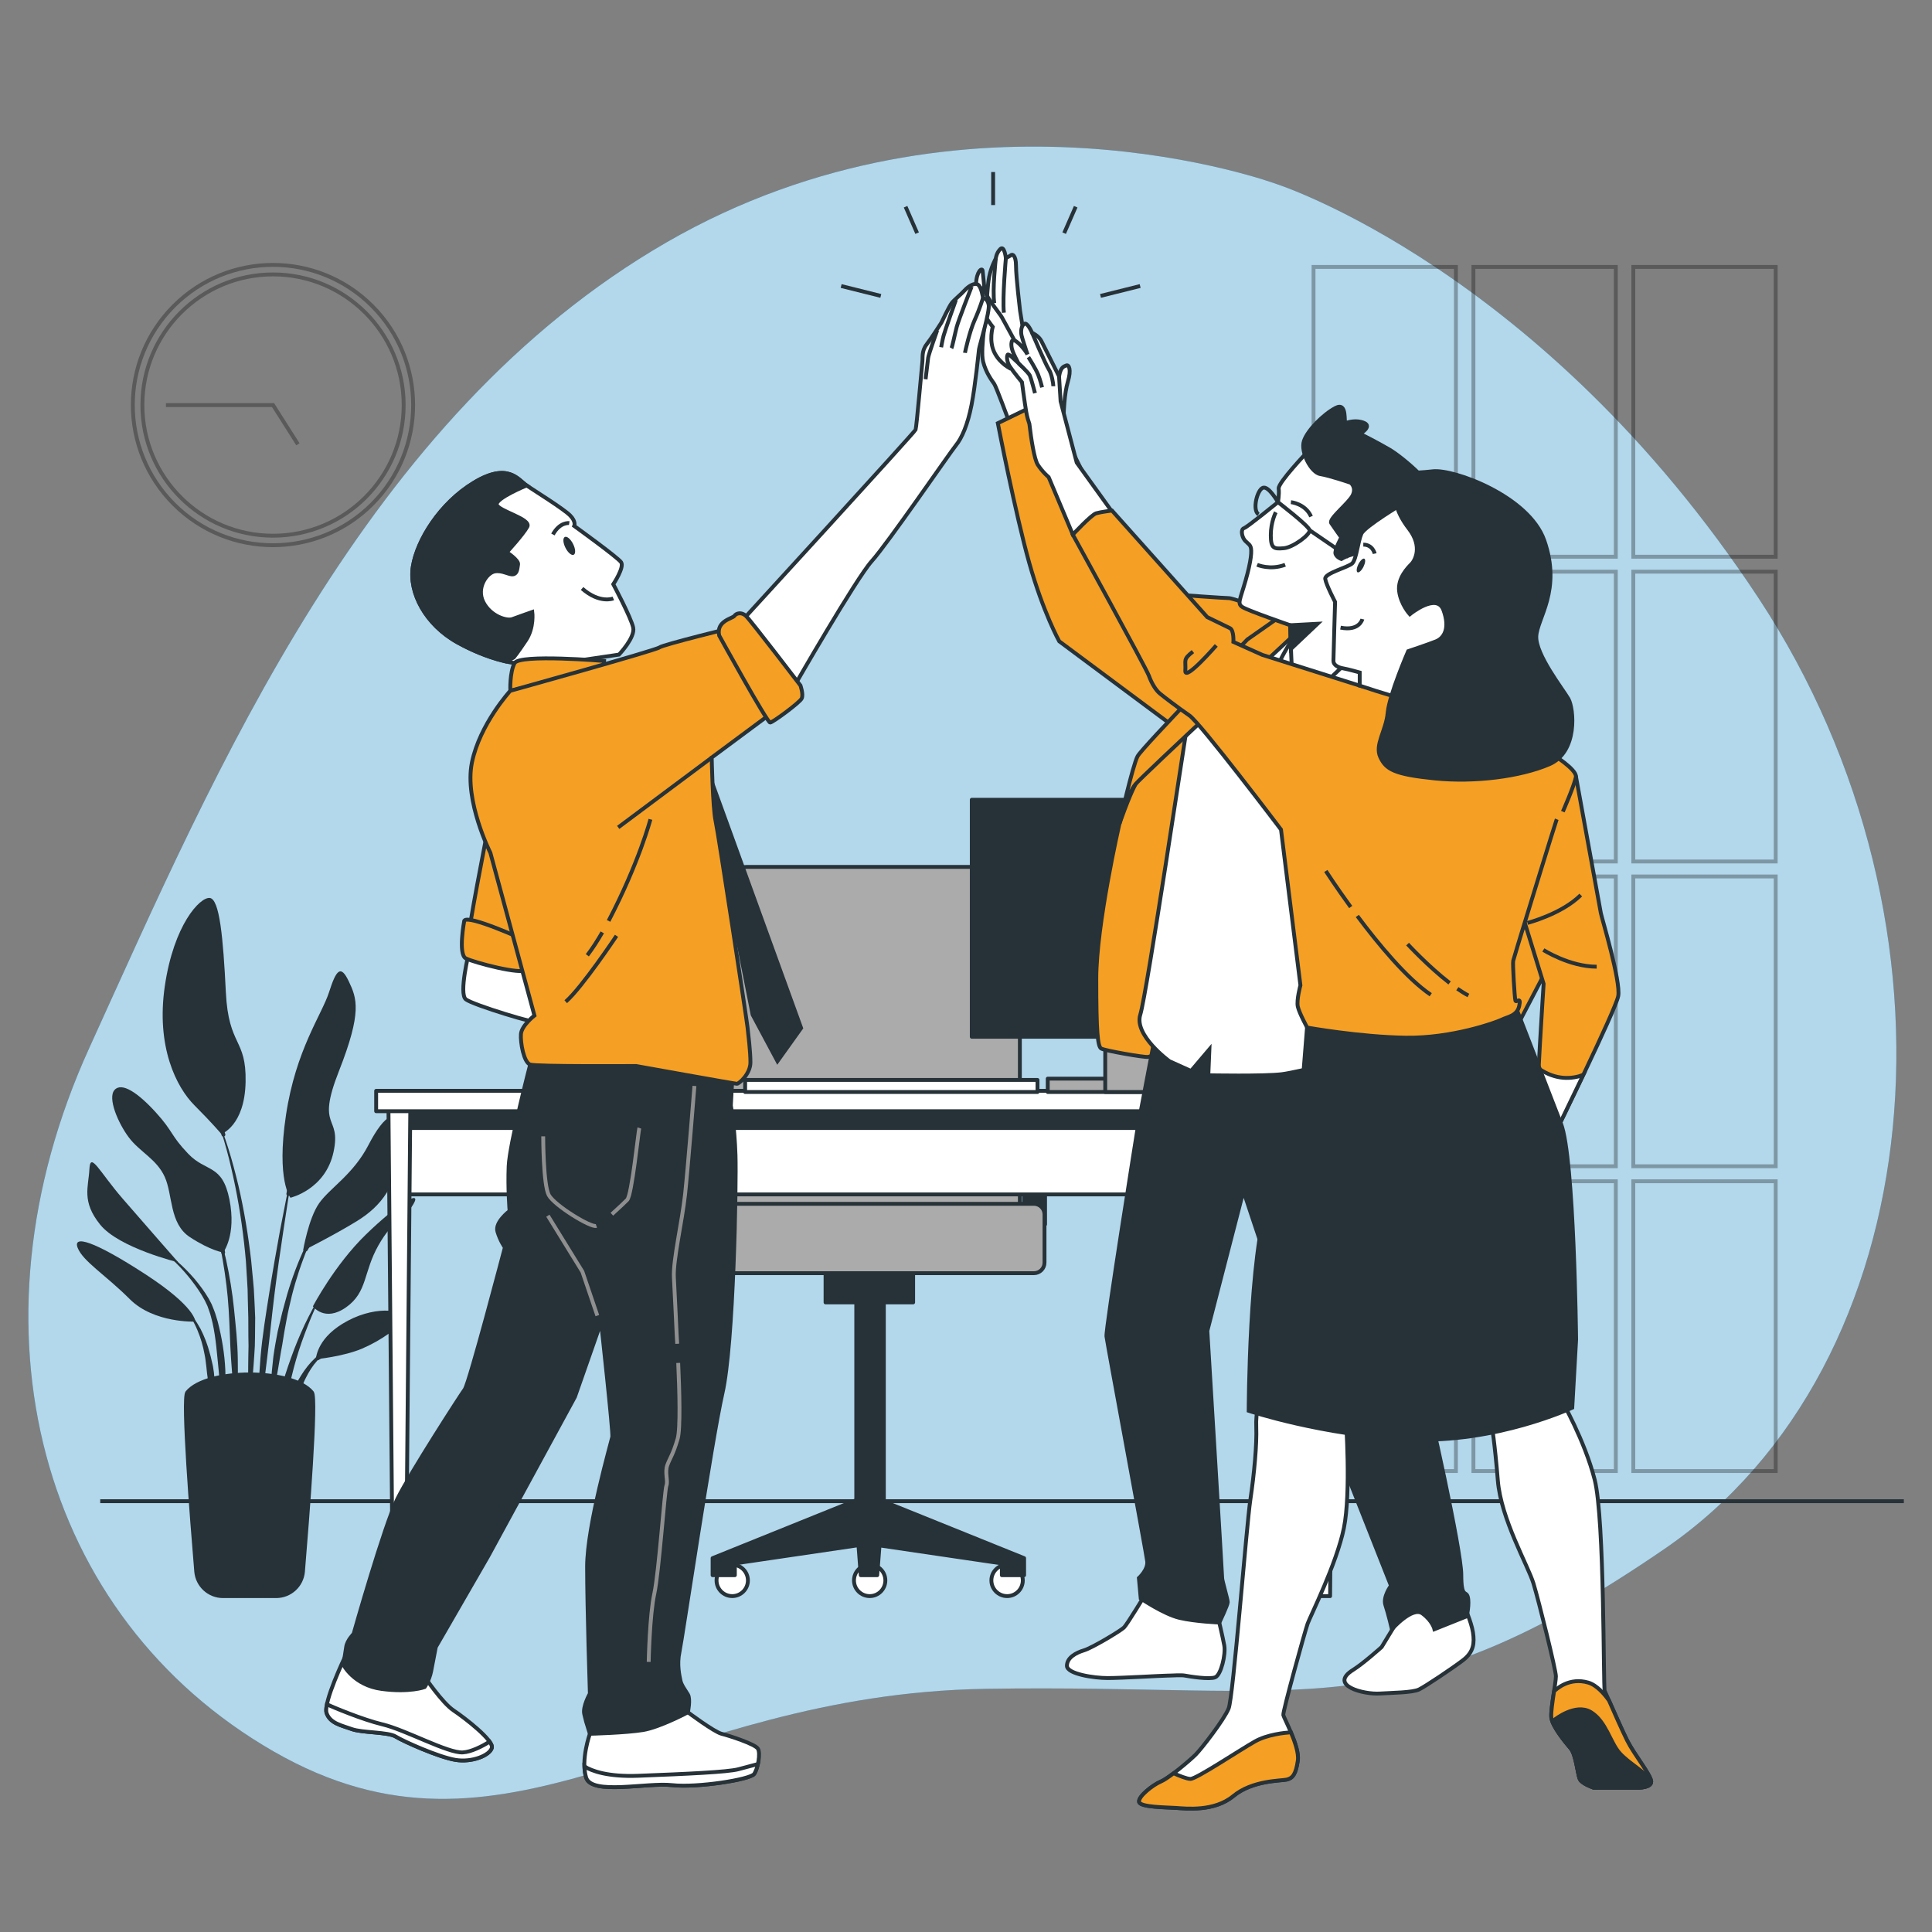
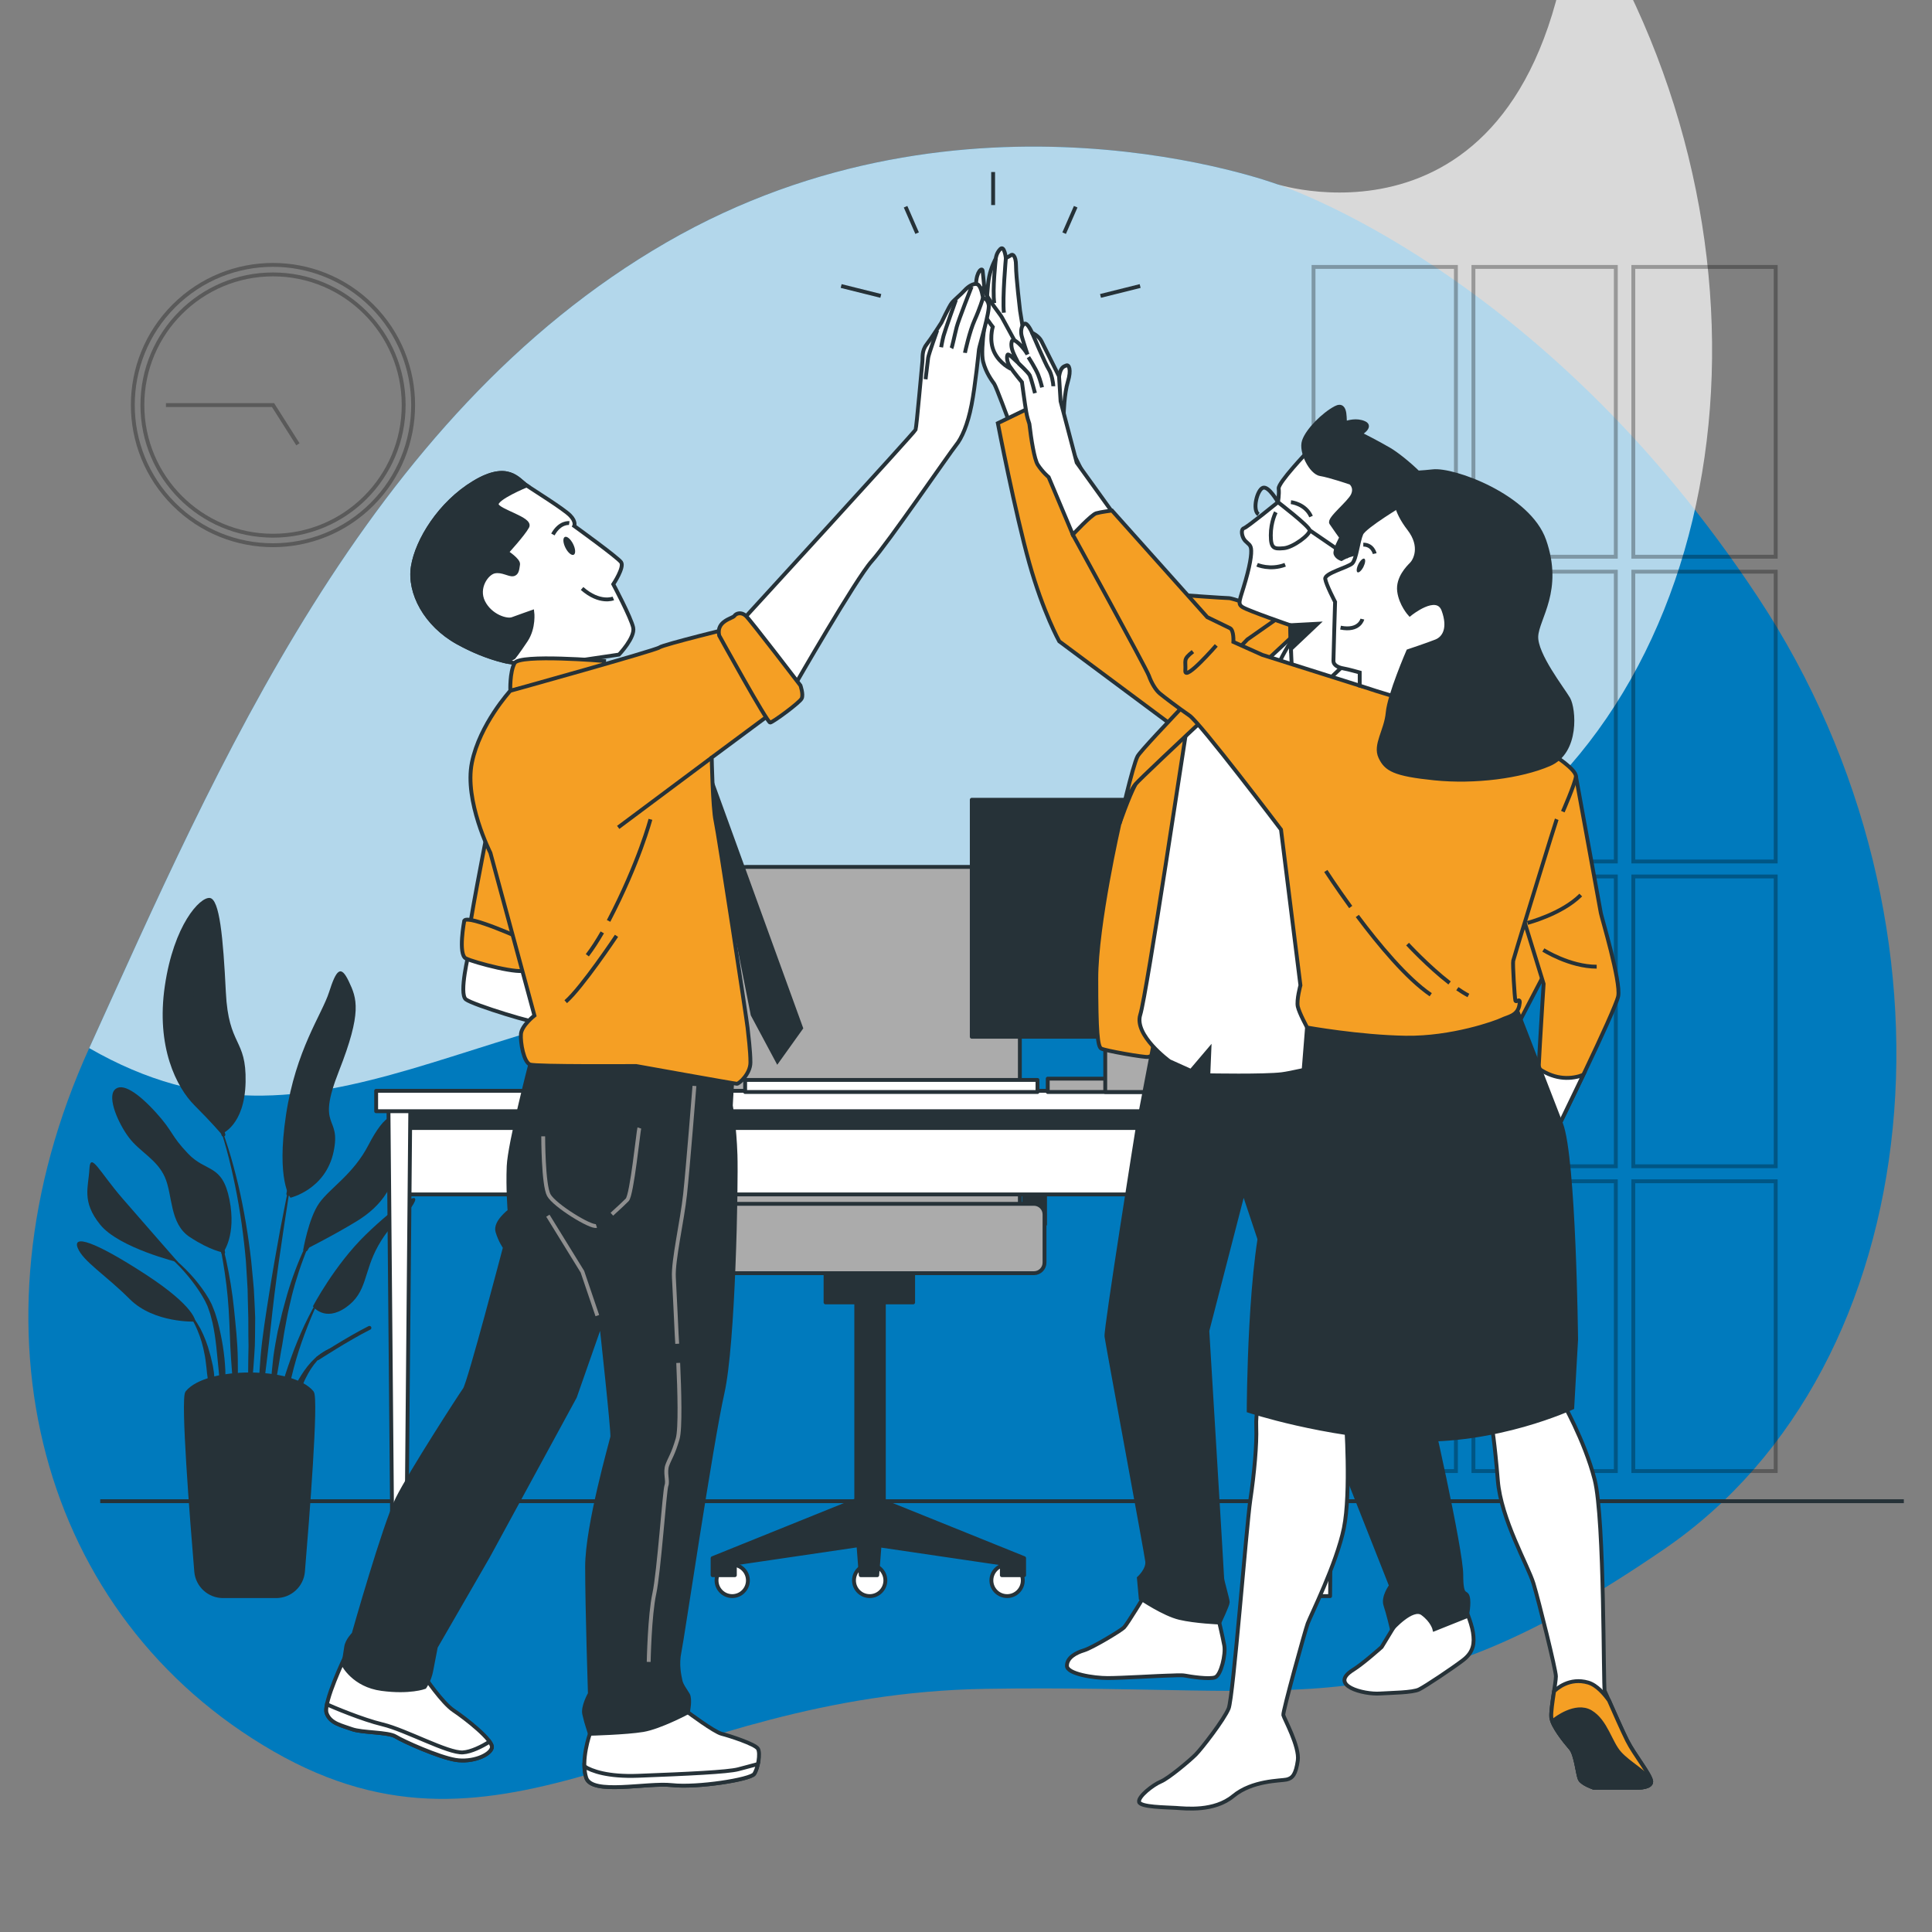
<svg xmlns="http://www.w3.org/2000/svg" x="0px" y="0px" viewBox="0 0 500 500" style="enable-background:new 0 0 500 500;" xml:space="preserve">
  <rect x="0" y="0" width="500" height="500" fill="#808080" stroke="none" />
  <style type="text/css">	.st0{fill:#007ABD;}	.st1{opacity:0.7;fill:#FFFFFF;}	.st2{opacity:0.3;}	.st3{fill:none;stroke:#000000;stroke-miterlimit:10;}	.st4{fill:none;stroke:#263238;stroke-miterlimit:10;}	.st5{fill:#263238;}	.st6{fill:none;stroke:#263238;stroke-linecap:round;stroke-linejoin:round;stroke-miterlimit:10;}	.st7{fill:#263238;stroke:#263238;stroke-linecap:round;stroke-linejoin:round;stroke-miterlimit:10;}	.st8{fill:#ABABAB;stroke:#263238;stroke-linecap:round;stroke-linejoin:round;stroke-miterlimit:10;}	.st9{fill:#FFFFFF;stroke:#263238;stroke-linecap:round;stroke-linejoin:round;stroke-miterlimit:10;}	.st10{fill:#FFFFFF;stroke:#263238;stroke-miterlimit:10;}	.st11{fill:#F59F24;stroke:#263238;stroke-miterlimit:10;}	.st12{fill:#263238;stroke:#263238;stroke-miterlimit:10;}	.st13{fill:none;stroke:#8F8F8F;stroke-miterlimit:10;}</style>
  <g id="Background_Simple">
    <g>
      <path class="st0" d="M330.49,47.67c0,0-80.24-29.89-158.07,15.1c-77.84,45-116.26,135.78-149.33,208.48    c-33.07,72.7-12.59,147.32,47.69,182c60.27,34.67,100.35-14.81,184.29-16.18c83.94-1.37,106.67,11.12,175.74-36.24    c69.08-47.36,80.26-161.12,24.25-246.11C399.04,69.73,330.49,47.67,330.49,47.67z" />
-       <path class="st1" d="M330.49,47.67c0,0-80.24-29.89-158.07,15.1c-77.84,45-116.26,135.78-149.33,208.48    c-33.07,72.7-12.59,147.32,47.69,182c60.27,34.67,100.35-14.81,184.29-16.18c83.94-1.37,106.67,11.12,175.74-36.24    c69.08-47.36,80.26-161.12,24.25-246.11C399.04,69.73,330.49,47.67,330.49,47.67z" />
+       <path class="st1" d="M330.49,47.67c0,0-80.24-29.89-158.07,15.1c-77.84,45-116.26,135.78-149.33,208.48    c60.27,34.67,100.35-14.81,184.29-16.18c83.94-1.37,106.67,11.12,175.74-36.24    c69.08-47.36,80.26-161.12,24.25-246.11C399.04,69.73,330.49,47.67,330.49,47.67z" />
    </g>
  </g>
  <g id="Clock">
    <g class="st2">
      <ellipse transform="matrix(0.707 -0.707 0.707 0.707 -53.426 80.669)" class="st3" cx="70.66" cy="104.83" rx="36.28" ry="36.28" />
      <circle class="st3" cx="70.66" cy="104.83" r="33.81" />
      <polyline class="st3" points="77.1,114.98 70.66,104.83 42.95,104.83   " />
    </g>
  </g>
  <g id="Window">
    <g class="st2">
      <rect x="339.94" y="69.08" class="st3" width="36.85" height="75" />
      <rect x="381.32" y="69.08" class="st3" width="36.85" height="75" />
      <rect x="422.7" y="69.08" class="st3" width="36.85" height="75" />
      <rect x="339.94" y="147.95" class="st3" width="36.85" height="75" />
      <rect x="381.32" y="147.95" class="st3" width="36.85" height="75" />
      <rect x="422.7" y="147.95" class="st3" width="36.85" height="75" />
      <rect x="339.94" y="226.83" class="st3" width="36.85" height="75" />
      <rect x="381.32" y="226.83" class="st3" width="36.85" height="75" />
      <rect x="422.7" y="226.83" class="st3" width="36.85" height="75" />
      <rect x="339.94" y="305.71" class="st3" width="36.85" height="75" />
      <rect x="381.32" y="305.71" class="st3" width="36.85" height="75" />
      <rect x="422.7" y="305.71" class="st3" width="36.85" height="75" />
    </g>
  </g>
  <g id="Floor">
    <line class="st4" x1="25.94" y1="388.51" x2="492.71" y2="388.51" />
  </g>
  <g id="Plant">
    <g>
      <g>
        <path class="st5" d="M55.58,288.17L55.58,288.17c-0.02-0.05,0-0.1,0.04-0.12c0.04-0.02,0.09,0,0.11,0.04     c2.61,6.02,4.44,12.34,5.97,18.72c1.48,6.39,2.55,12.88,3.3,19.41l0.47,4.91c0.07,0.82,0.16,1.64,0.22,2.46l0.13,2.46     c0.07,1.64,0.17,3.28,0.22,4.93L66,345.91l-0.05,2.46c-0.04,0.82-0.1,1.64-0.15,2.46c-0.12,1.64-0.22,3.28-0.37,4.91     c-0.31,3.27-0.81,6.52-1.31,9.76c-0.01,0.04-0.04,0.07-0.09,0.07c-0.05,0-0.09-0.04-0.09-0.09v0c0.01-1.64,0.08-3.28,0.11-4.91     c0.05-1.63,0.19-3.26,0.17-4.89c-0.01-1.63,0.04-3.26,0.05-4.89l0.05-2.44l-0.04-2.44l-0.02-4.88l-0.13-4.88l-0.05-2.44     c-0.03-0.81-0.09-1.63-0.14-2.44l-0.3-4.88c-0.57-6.49-1.46-12.96-2.76-19.36C59.57,300.62,57.97,294.25,55.58,288.17z" />
        <path class="st5" d="M54.88,313.71c-0.01-0.04,0.01-0.09,0.05-0.11c0.05-0.02,0.09,0.01,0.11,0.05     c1.41,4.06,2.53,8.21,3.48,12.41c0.91,4.2,1.62,8.46,2.05,12.75c0.43,4.27,0.91,8.55,0.97,12.85c0.07,4.3,0,8.6-0.46,12.89     c0,0.04-0.04,0.07-0.08,0.08c-0.05,0.01-0.09-0.03-0.1-0.08c-0.5-4.28-0.8-8.55-1.1-12.82c-0.3-4.27-0.34-8.54-0.62-12.81     c-0.26-4.25-0.79-8.49-1.52-12.7C56.96,322.02,56.06,317.83,54.88,313.71z" />
        <path class="st5" d="M40.72,322.7c0.03-0.04,0.08-0.05,0.12-0.03c3.54,2.24,6.71,5.07,9.47,8.26c1.36,1.62,2.62,3.31,3.7,5.15     l0.76,1.44l0.6,1.49c0.21,0.49,0.36,1,0.52,1.51c0.15,0.51,0.32,1.02,0.46,1.53c1.06,4.1,1.77,8.29,1.96,12.49     c0.17,4.2,0.09,8.41-0.47,12.58c-0.01,0.04-0.04,0.07-0.08,0.07c-0.05,0-0.09-0.03-0.09-0.08l-1.08-12.45     c-0.43-4.12-0.69-8.26-1.58-12.28c-0.11-0.5-0.26-0.99-0.38-1.49c-0.13-0.5-0.25-0.99-0.44-1.47l-0.51-1.44l-0.65-1.36     c-0.96-1.8-2.13-3.52-3.39-5.15c-2.53-3.26-5.5-6.24-8.89-8.65l0,0C40.71,322.79,40.7,322.74,40.72,322.7z" />
        <path class="st5" d="M47.57,338.7c1.93,1.25,3.22,3.21,4.31,5.18c1.03,2.02,1.85,4.15,2.41,6.34c0.17,0.54,0.3,1.09,0.42,1.64     l0.39,1.66c0.2,1.11,0.35,2.24,0.42,3.36c0.01,1.13,0.05,2.26-0.03,3.38c-0.09,1.13-0.22,2.25-0.44,3.36     c-0.01,0.03-0.03,0.06-0.07,0.07c-0.05,0.01-0.09-0.02-0.1-0.07c-0.27-1.11-0.45-2.21-0.6-3.31c-0.17-1.1-0.35-2.19-0.48-3.28     c-0.16-1.09-0.3-2.17-0.39-3.26c-0.15-1.08-0.23-2.18-0.47-3.25c-0.38-2.16-1-4.27-1.85-6.28c-0.84-2-1.93-3.99-3.62-5.4     l-0.01-0.01c-0.03-0.03-0.04-0.08-0.02-0.11C47.48,338.69,47.53,338.68,47.57,338.7z" />
        <path class="st5" d="M67.43,351.18c0.47-5.53,1.38-11,2.24-16.47c0.86-5.47,1.82-10.93,2.82-16.37     c1.04-5.44,2.12-10.87,3.29-16.28c0.01-0.04,0.05-0.07,0.1-0.07c0.05,0.01,0.08,0.05,0.07,0.1c-0.95,5.45-1.8,10.92-2.61,16.39     c-0.83,5.47-1.61,10.94-2.3,16.42c-0.68,5.49-1.2,10.98-1.89,16.46l-2.02,16.46c0,0.04-0.04,0.07-0.08,0.08     c-0.05,0-0.09-0.03-0.09-0.08c-0.06-1.39-0.06-2.77-0.1-4.16c-0.01-1.39,0.06-2.77,0.08-4.16     C66.99,356.71,67.23,353.94,67.43,351.18z" />
        <path class="st5" d="M70.75,351.1c0.3-2.19,0.7-4.37,1.12-6.54l0.78-3.23c0.25-1.08,0.5-2.15,0.81-3.22     c1.1-4.28,2.51-8.49,4.23-12.57l0.66-1.52l0.74-1.49c0.47-1,1.04-1.96,1.57-2.92c1.16-1.88,2.36-3.76,3.99-5.29     c0.03-0.03,0.09-0.03,0.12,0c0.03,0.03,0.04,0.09,0,0.12l-0.01,0.01c-1.51,1.57-2.61,3.5-3.65,5.41     c-0.48,0.98-0.99,1.95-1.4,2.96l-0.65,1.5l-0.58,1.54c-1.53,4.09-2.76,8.3-3.68,12.58c-0.5,2.13-0.84,4.3-1.25,6.44l-0.52,3.24     c-0.19,1.08-0.42,2.15-0.57,3.23c-0.35,2.16-0.74,4.32-1.12,6.48c-0.34,2.17-0.73,4.33-1.19,6.5c-0.01,0.04-0.04,0.07-0.08,0.07     c-0.05,0-0.09-0.04-0.09-0.09c-0.01-2.21,0.04-4.42,0.15-6.63C70.26,355.49,70.52,353.3,70.75,351.1z" />
        <path class="st5" d="M75.33,351.38c1.02-2.9,2.21-5.74,3.5-8.52c1.33-2.77,2.76-5.49,4.4-8.07c0.03-0.04,0.08-0.05,0.12-0.03     c0.04,0.02,0.05,0.08,0.03,0.12c-1.44,2.69-2.66,5.49-3.76,8.33c-1.12,2.83-2.13,5.7-2.98,8.61c-0.86,2.91-1.48,5.88-2.26,8.81     c-0.81,2.92-1.47,5.88-2.37,8.84c-0.01,0.04-0.04,0.06-0.08,0.06c-0.05,0-0.09-0.04-0.09-0.09c-0.04-3.09,0.26-6.17,0.86-9.2     C73.24,357.19,74.31,354.28,75.33,351.38z" />
        <path class="st5" d="M75.51,361.04c0.52-1.82,1.42-3.51,2.43-5.1c1-1.6,2.16-3.12,3.54-4.4c0.71-0.62,1.45-1.21,2.25-1.7     c0.8-0.5,1.64-0.92,2.56-1.16c0.04-0.01,0.08,0.01,0.1,0.05c0.02,0.04,0,0.09-0.04,0.11l-0.01,0c-1.66,0.74-3.06,1.96-4.24,3.29     c-1.2,1.34-2.16,2.87-2.95,4.47c-0.84,1.59-1.27,3.34-2,4.98c-0.32,0.84-0.64,1.68-1.01,2.52c-0.32,0.85-0.67,1.71-1.11,2.55l0,0     c-0.01,0.03-0.04,0.05-0.07,0.05c-0.05,0-0.09-0.04-0.09-0.08c-0.04-0.95,0.02-1.89,0.11-2.83     C75.1,362.88,75.29,361.96,75.51,361.04z" />
      </g>
      <path class="st5" d="M75.17,309.97c0,0,9.06-2.09,11.15-11.85c2.09-9.76-4.65-5.58,1.39-20.91c6.04-15.33,4.65-18.82,2.56-23.23    c-2.09-4.41-3.25-3.02-5.11,2.79c-1.86,5.81-8.6,14.87-11.15,31.82C71.46,305.56,75.17,309.97,75.17,309.97z" />
      <path class="st5" d="M57.29,293.48c0,0,6.04-2.09,6.27-13.47c0.23-11.38-4.41-9.06-5.11-23.23c-0.7-14.17-1.63-24.16-4.18-24.39    c-2.56-0.23-9.29,6.97-11.61,22.77c-2.32,15.8,3.02,26.25,7.67,30.9C54.96,290.69,57.29,293.48,57.29,293.48z" />
      <path class="st5" d="M78.43,323.68c0,0,1.39-8.36,4.18-12.31c2.79-3.95,8.83-7.43,12.78-15.1c3.95-7.67,8.36-11.38,8.13-0.46    c-0.23,10.92-5.11,16.49-11.15,20.21C86.32,319.73,78.43,323.68,78.43,323.68z" />
      <path class="st5" d="M80.98,338.08c0,0,5.58-10.69,13.71-18.58c8.13-7.9,14.63-11.85,12.31-7.9c-2.32,3.95-5.11,3.72-9.06,10.69    c-3.95,6.97-2.79,12.08-8.36,16.03C84,342.26,80.98,338.08,80.98,338.08z" />
-       <path class="st5" d="M81.68,351.78c0.23-0.7,0.46-5.81,8.36-9.99c7.9-4.18,15.33-2.56,14.4-0.46c-0.93,2.09-5.81,5.58-10.69,7.67    C88.88,351.09,81.68,351.78,81.68,351.78z" />
      <path class="st5" d="M57.75,324.14c0,0,3.48-4.41,1.63-13.71c-1.86-9.29-6.04-6.97-10.69-11.85c-4.65-4.88-3.72-5.58-8.36-10.69    c-4.65-5.11-8.83-7.9-10.69-5.81c-1.86,2.09,0.93,8.6,3.72,12.31c2.79,3.72,7.2,5.58,9.29,10.22c2.09,4.65,1.16,12.08,6.5,15.56    C54.5,323.68,57.75,324.14,57.75,324.14z" />
      <path class="st5" d="M46.14,326.7c0,0-8.36-9.52-14.4-16.49c-6.04-6.97-8.36-12.31-8.6-7.67c-0.23,4.65-2.09,8.36,2.79,14.4    C30.8,322.98,46.14,326.7,46.14,326.7z" />
      <path class="st5" d="M50.55,342.03c0,0,0.23-3.72-13.01-12.31c-13.24-8.6-18.82-10.22-17.42-6.74c1.39,3.48,7.2,6.97,13.47,13.24    C39.86,342.49,50.55,342.03,50.55,342.03z" />
      <path class="st6" d="M74.62,308.98c0,0,3.11-16.66,6.36-28.51c3.25-11.85,5.34-19.05,5.34-19.05" />
      <path class="st6" d="M57.82,293.65c0,0-5.65-18.06-7.5-28.98c-1.86-10.92,0.23-19.05,1.16-23.93" />
      <path class="st6" d="M79.16,323.33c0,0,3.45-6.16,8.56-12.2c5.11-6.04,9.06-9.29,11.38-15.1" />
      <path class="st6" d="M57.75,324.14c0,0-1.86-11.15-6.27-16.96c-4.41-5.81-13.24-14.87-16.73-20.67" />
      <path class="st6" d="M82.22,351.53c0,0,7.82-5.09,13.39-7.88" />
      <path class="st7" d="M57.73,413.08c-3.63,0-6.64-2.77-6.95-6.38c-1.16-13.79-3.58-44.79-2.33-46.32c5.12-6.24,27.17-6.24,32.29,0    c1.25,1.53-1.17,32.52-2.33,46.32c-0.3,3.61-3.32,6.38-6.95,6.38H57.73z" />
    </g>
  </g>
  <g id="Chair">
    <g>
      <rect x="181.37" y="295.19" class="st7" width="5.42" height="21.68" />
      <rect x="265.04" y="295.19" class="st7" width="5.42" height="21.68" />
      <path class="st8" d="M263.94,326.19h-77.92v-94.62c0-3.98,3.23-7.21,7.21-7.21h63.5c3.98,0,7.21,3.23,7.21,7.21V326.19z" />
      <g>
        <circle class="st9" cx="189.5" cy="409.01" r="4.06" />
        <path class="st9" d="M229.13,409.01c0-2.24-1.82-4.06-4.06-4.06c-2.25,0-4.06,1.82-4.06,4.06s1.82,4.06,4.06,4.06     C227.31,413.08,229.13,411.26,229.13,409.01z" />
        <path class="st9" d="M264.7,409.01c0-2.24-1.82-4.06-4.06-4.06c-2.24,0-4.07,1.82-4.07,4.06s1.82,4.06,4.07,4.06     C262.88,413.08,264.7,411.26,264.7,409.01z" />
      </g>
      <polygon class="st7" points="228.74,388.6 228.74,321.62 221.6,321.62 221.6,388.17 221.34,388.35 184.42,403.25 184.42,407.66     190.18,407.66 190.18,404.61 222.17,399.9 222.76,407.66 227.03,407.66 227.62,399.95 259.28,404.61 259.28,407.66 265.04,407.66     265.04,403.25   " />
      <rect x="213.65" y="329.03" class="st7" width="22.67" height="8.03" />
      <path class="st8" d="M267.58,329.5h-85.19c-1.51,0-2.74-1.23-2.74-2.74v-12.47c0-1.51,1.23-2.74,2.74-2.74h85.19    c1.51,0,2.74,1.23,2.74,2.74v12.47C270.32,328.27,269.09,329.5,267.58,329.5z" />
      <path class="st8" d="M183.84,299.25h-6.63c-1.26,0-2.27-1.02-2.27-2.27v-12.05c0-1.26,1.02-2.27,2.27-2.27h6.63    c1.26,0,2.27,1.02,2.27,2.27v12.05C186.11,298.23,185.09,299.25,183.84,299.25z" />
      <path class="st8" d="M272.42,299.25h-6.63c-1.26,0-2.27-1.02-2.27-2.27v-12.05c0-1.26,1.02-2.27,2.27-2.27h6.63    c1.26,0,2.27,1.02,2.27,2.27v12.05C274.69,298.23,273.67,299.25,272.42,299.25z" />
    </g>
  </g>
  <g id="Table">
    <g>
      <g>
        <rect x="102.86" y="285.7" transform="matrix(-1 -1.224647e-16 1.224647e-16 -1 446.213 594.811)" class="st9" width="240.5" height="23.4" />
        <rect x="102.86" y="285.7" transform="matrix(-1 -1.224647e-16 1.224647e-16 -1 446.213 577.633)" class="st7" width="240.5" height="6.22" />
        <polygon class="st9" points="340.82,413.08 344.23,413.08 345.36,285.37 339.68,285.37    " />
        <polygon class="st9" points="101.65,413.08 105.06,413.08 106.2,285.37 100.52,285.37    " />
        <rect x="97.35" y="282.29" transform="matrix(-1 -1.224647e-16 1.224647e-16 -1 446.159 569.872)" class="st9" width="251.46" height="5.28" />
      </g>
      <g>
        <rect x="192.84" y="279.49" transform="matrix(-1 -1.224647e-16 1.224647e-16 -1 461.342 562.103)" class="st9" width="75.66" height="3.12" />
        <g>
          <rect x="251.5" y="206.98" transform="matrix(-1 -1.224647e-16 1.224647e-16 -1 594.024 475.293)" class="st7" width="91.03" height="61.34" />
          <rect x="271.15" y="279.16" transform="matrix(-1 -1.224647e-16 1.224647e-16 -1 579.143 561.77)" class="st8" width="36.84" height="3.46" />
          <rect x="286.03" y="242.9" transform="matrix(-1 -1.224647e-16 1.224647e-16 -1 594.024 525.512)" class="st8" width="21.96" height="39.71" />
        </g>
      </g>
    </g>
  </g>
  <g id="Lines">
    <g>
      <line class="st4" x1="217.69" y1="74.02" x2="227.95" y2="76.58" />
      <line class="st4" x1="234.36" y1="53.5" x2="237.35" y2="60.34" />
      <line class="st4" x1="295.07" y1="74.02" x2="284.81" y2="76.58" />
      <line class="st4" x1="278.39" y1="53.5" x2="275.4" y2="60.34" />
      <line class="st4" x1="257.02" y1="44.52" x2="257.02" y2="53.07" />
    </g>
  </g>
  <g id="Character_3">
    <g>
      <path class="st10" d="M266.08,93.35l-2.09-12.94c0,0-1.05-8.76-1.05-11.64c0-2.88-1.05-3.14-1.44-2.62l-1.18,0.65    c0,0-0.39-3.4-1.44-2.35c-1.05,1.05-1.18,2.48-1.18,2.48s-1.18,2.09-1.7,4.71c-0.22,1.09-0.39,2.84-0.52,4.54l-0.66-0.88    c0,0-0.39-4.31-0.52-5.23c-0.13-0.92-1.57,0.13-1.7,3.4c-0.1,2.55,1.39,9.09,2.05,11.83c-0.35,2.94-0.66,6.6-0.22,8.3    c0.78,3.01,2.35,4.97,2.88,5.75c0.52,0.78,3.66,9.28,3.66,9.28l9.41-4.18L266.08,93.35z" />
      <path class="st10" d="M262.55,88.12c0,0-2.75-5.1-3.27-6.01c-0.52-0.92-3.66-4.71-4.45-6.8c-0.78-2.09-2.62,0.78-1.83,3.01    c0.78,2.22,3.92,6.28,3.92,6.28s-1.05,3.53,0.39,6.54c1.44,3.01,4.31,4.31,4.31,4.31" />
      <path class="st4" d="M260.32,66.81c0,0-0.92,10.2-0.52,14.12" />
      <path class="st4" d="M257.71,66.94c0,0-0.92,8.11-0.39,11.51" />
      <path class="st11" d="M335.3,160.41c0,0-16.11-5.61-17.19-5.61c-1.09,0-12.36-0.81-12.36-0.81l-13.34-6.97l-21.5-43.65    l-12.67,6.15c0,0,4.52,23.35,8.14,36.2c3.62,12.85,7.75,20.25,7.75,20.25l28.77,21.41l1.45,1.99L335.3,160.41z" />
      <path class="st11" d="M289.69,213.26c0,0-5.97,26.06-5.97,40c0,13.94,0.36,17.56,1.27,18.1c0.9,0.54,11.22,2.35,12.13,2.17    s3.62-1.09,3.62-1.09s13.21-62.62,14.66-70.4c1.45-7.78,3.44-24.79,3.44-24.79s-15.2,13.03-19.37,17.56    c-4.16,4.52-3.8,4.71-5.61,8.14C292.05,206.38,289.69,213.26,289.69,213.26z" />
      <path class="st10" d="M296.59,412.33c0,0-4.85,8.02-5.7,8.86c-0.84,0.84-8.23,5.28-10.34,5.91c-2.11,0.63-4.43,1.9-4.43,4.01    c0,2.11,6.96,3.17,10.55,3.17c3.59,0,14.14-0.63,15.4-0.63c1.27,0,3.59-0.21,4.64,0c1.06,0.21,6.33,1.06,7.81,0.42    c1.48-0.63,2.74-5.91,2.32-8.23c-0.42-2.32-1.69-7.6-1.69-7.6L296.59,412.33z" />
      <path class="st10" d="M361.16,420.34l-3.59,5.91c0,0-4.72,4.25-7.39,5.91c-6.47,4.04,2.75,6.41,6.96,6.12    c2.96-0.2,8.44-0.21,10.13-1.06c1.69-0.84,8.65-5.49,11.4-7.6c2.74-2.11,2.95-4.43,2.53-7.17c-0.42-2.74-2.32-6.96-2.32-6.96    s-11.18-3.59-14.35-1.06C361.37,416.97,361.16,420.34,361.16,420.34z" />
      <path class="st12" d="M299.28,266.33l-4.79,25.15c0,0-8.38,52.46-8.14,54.37c0.24,1.92,10.31,56.1,10.55,58.25    s-2.16,4.31-2.16,4.31l0.48,5.27c0,0,5.99,4.07,10.06,5.03c4.07,0.96,10.3,1.2,10.3,1.2s2.16-4.55,2.16-5.27    c0-0.72-1.44-5.51-1.44-6.23c0-0.72-3.84-64-3.84-64l9.34-36.17c0,0,12.7,38.32,13.89,40.96c1.2,2.63,24.3,61.18,24.3,61.18    s-2.16,2.87-1.44,5.03c0.72,2.16,1.68,6.23,1.68,6.23s5.27-5.99,7.9-4.07c2.63,1.92,3.11,4.07,3.11,4.07l8.38-3.35    c0,0,0.72-3.35,0.24-5.03c-0.48-1.68-1.68,0.48-1.68-5.75c0-6.23-8.25-43.46-9.93-49.2c-1.68-5.75-8.62-16.53-8.62-16.53    l-3.11-57.97v-13.41L299.28,266.33z" />
      <path class="st10" d="M339.57,163.33c0,0-6.18-1.96-8.7-0.84c-2.52,1.12-23.25,23.13-23.53,24.53    c-0.28,1.4-10.56,70.28-12.24,75.59c-1.68,5.31,7.55,12.03,7.55,12.03l5.59,2.52l4.75-5.59l-0.28,6.71c0,0,14.54,0.28,19.02-0.28    c4.47-0.56,21.81-5.03,21.81-5.03s3.64-60.41,3.92-61.53c0.28-1.12,3.08-39.43,3.08-39.43l-5.31-3.36L339.57,163.33z" />
      <path class="st10" d="M339.49,180.06l3.91,7.82c0,0,11.36-12.29,12.66-15.27c1.3-2.98,2.42-3.17,1.68-5.03    c-0.74-1.86-2.61-3.72-2.61-3.72s-17.32-0.56-19.55,0.56c-2.23,1.12-8.38,15.08-8.75,16.02c-0.37,0.93-0.37,0.93-0.37,0.93    l11.73-2.05L339.49,180.06z" />
      <path class="st11" d="M334.22,164.94c0,0-38.37,35.65-40.36,38.01c-1.99,2.35-4.16,10.32-4.16,10.32s3.44-15.2,4.71-17.56    c1.27-2.35,28.41-30.22,28.41-30.22l7.24-5.07l7.42,1.81L334.22,164.94z" />
      <g>
        <path class="st10" d="M338.37,116.93c0,0-7.64,8.01-7.45,9.5c0.19,1.49-0.19,3.54-0.19,3.54s-8.01,6.52-8.75,6.7     c-0.74,0.19-0.74,1.49-0.19,2.61c0.56,1.12,1.49,1.3,1.86,2.23c0.37,0.93,0.19,3.54-1.3,8.75c-1.49,5.21-2.23,5.96-0.74,6.89     c1.49,0.93,12.29,4.66,12.29,4.66s0.37,15.64,1.12,17.88c0.74,2.23,4.47,0.37,4.47,0.37l15.64-14.9v-2.61l12.29-14.71     c0,0,3.35-12.1-0.37-17.88c-3.72-5.77-23.28-13.97-23.84-14.15C342.65,115.62,340.05,115.25,338.37,116.93z" />
        <path class="st12" d="M351.97,112.27c0,0,3.17-1.86,1.12-2.79c-2.05-0.93-4.28-0.19-4.84,0c-0.56,0.19,0.56-5.59-2.61-3.91     s-7.26,5.77-8.19,8.57c-0.93,2.79,1.86,8.19,4.28,8.57c2.42,0.37,7.82,2.23,7.82,2.23s1.49,1.12,0.56,3.17     c-0.93,2.05-6.33,6.15-5.59,7.26c0.74,1.12,2.61,3.72,2.61,3.72s-1.86,3.35-1.49,4.28c0.37,0.93,1.49,1.3,1.49,1.3     s3.35-2.05,6.15-1.3s1.68,5.4,0.56,7.45c-1.12,2.05-2.61,4.47-2.61,4.47s3.17,7.26,3.91,7.26s9.87-9.13,13.78-13.22     c3.91-4.1,5.59-11.17,4.66-17.13c-0.93-5.96-10.8-13.97-13.97-15.83C356.44,114.5,351.97,112.27,351.97,112.27z" />
        <path class="st4" d="M325.71,133.13c-1.68-1.12-0.37-6.33,1.12-6.89c1.49-0.56,3.91,3.72,3.91,3.72s8.01,6.15,8.19,7.26     c0.19,1.12-4.28,4.47-6.7,4.66c-2.42,0.19-3.35,0.19-3.35-3.35c0-3.54,1.3-5.96,1.3-5.96" />
        <line class="st4" x1="338.93" y1="137.22" x2="348.99" y2="144.11" />
        <path class="st4" d="M334.09,129.96c0,0,3.72,0.37,5.21,3.72" />
        <path class="st4" d="M325.34,146.16c0,0,3.35,1.49,7.26,0" />
        <path class="st4" d="M351.22,155.29c0,0-3.91,0.93-5.77,0" />
        <polygon class="st12" points="333.9,161.81 340.98,161.43 334.09,167.95    " />
      </g>
      <path class="st11" d="M357.74,167.58c0,0-3.75,6.45-7.4,19.32c-3.65,12.88-7.49,51.89-7.49,56.12c0,4.23,9.8,54.96,10.57,56.88    c0.77,1.92,5.57,2.11,5.57,2.11s14.22-9.61,14.99-12.3c0.77-2.69-9.03-47.85-9.03-47.85s17.87-58.42,16.72-59.19    C380.51,181.9,357.74,167.58,357.74,167.58z" />
      <path class="st4" d="M364.37,174.03c0,0-11.91,47.66-14.8,55.92c-2.88,8.26-6.73,13.07-6.73,13.07" />
      <g>
        <g>
          <path class="st10" d="M360.39,293.78c0,0-1.8,2.77-2.77,3.87c-0.97,1.11-3.6,2.35-2.35,3.18c1.24,0.83,4.56-0.69,5.39-1.94      L360.39,293.78z" />
          <g>
            <path class="st10" d="M367.93,283.05c0,0-7.26,7-7.67,7.69c-0.41,0.69-0.83,6.5-0.83,8.16c0,1.66,1.11,2.63,1.66,2.77       c0.55,0.14,1.66,0.14,1.66,0.14l1.8-0.28c0,0,1.66-0.14,3.32,0.28c1.66,0.41,4.98,0.41,5.81-0.41c0.83-0.83,1.66-2.9,1.66-2.9       s0.97-1.11,1.24-2.77c0.28-1.66,1.94-9.96,1.94-9.96S366.75,281.72,367.93,283.05z" />
            <line class="st4" x1="362.74" y1="301.8" x2="363.99" y2="294.06" />
-             <line class="st4" x1="366.34" y1="301.39" x2="367.72" y2="294.75" />
            <line class="st4" x1="370.49" y1="301.66" x2="371.73" y2="295.44" />
          </g>
        </g>
        <path class="st11" d="M381.66,182.67c0,0,19.59,43.33,22.28,50.06c2.69,6.73,0.58,9.16,0,10.89     c-0.58,1.73-22.76,43.65-22.76,43.65l-13.26-4.23l13.66-43.95l-10.11-19.15L381.66,182.67z" />
      </g>
    </g>
  </g>
  <g id="Character_2">
    <g>
      <g>
        <path class="st10" d="M275.29,107.09c0,0,0.13-5.24,1.08-8.34c0.94-3.09,0.27-4.44-0.4-4.17c-0.67,0.27-1.48,0.4-1.88,2.82     c-0.4,2.42-0.54,3.63-0.54,5.11C273.54,104,275.29,107.09,275.29,107.09z" />
        <path class="st10" d="M260.76,91.81c0.24-0.42,1.77,1.23,2.83,2.2c-0.42-0.86-0.53-0.91-1.21-2.39     c-0.81-1.75-0.66-2.76-0.54-3.23c0.36-1.4,3.23,1.71,4.07,3.33c-0.43-1.3-1.31-4-1.51-4.81c-0.27-1.08-0.13-2.56,0.67-3.09     c0.81-0.54,2.02,2.29,2.02,2.29s1.75,0.81,2.42,2.15c0.67,1.34,4.57,9.14,4.57,9.14l0.4,6.45l4.17,15.87l9.68,13.45l-10.68,5.19     l-6.26-14.87c0,0-1.61-1.34-2.82-3.23c-0.88-1.37-1.69-6.45-2.17-10.56c-0.24-0.68-0.59-1.78-0.82-3.14     c-0.39-2.29-1.1-7.65-1.1-7.65s-2.05-2.45-3.16-4.1C260.66,93.83,260.45,92.36,260.76,91.81z" />
        <path class="st4" d="M266.15,92.43c0,0,1.84,2.88,2.51,4.51c0.55,1.34,1.03,3.31,1.03,3.31" />
        <path class="st4" d="M267.09,86.11c0,0,3.5,8.2,4.3,9.41c0.81,1.21,1.21,3.77,1.21,4.44" />
        <path class="st4" d="M263.59,94.01c0,0,2.61,2.45,2.93,3.16c0.32,0.71,1.34,4.58,1.34,4.58" />
      </g>
      <g>
        <path class="st10" d="M348.31,367.33c0,0,1.36,18.92-0.51,28.12c-1.87,9.2-8.69,22.83-9.37,24.71     c-0.68,1.87-6.48,22.83-6.31,23.69c0.17,0.85,4.26,8.18,3.75,11.76c-0.51,3.58-1.36,4.6-2.9,4.94c-1.53,0.34-8.86,0.17-13.8,4.26     c-4.94,4.09-12.27,3.24-14.83,3.07c-2.56-0.17-9.2-0.17-9.54-1.53c-0.34-1.36,3.58-4.43,5.62-5.28c2.04-0.85,7.5-5.45,9.03-6.99     c1.53-1.53,7.33-9.03,8.52-11.93c1.19-2.9,4.6-47.2,5.62-54.02c1.02-6.82,1.7-14.48,1.53-18.74c-0.17-4.26,0.85-6.65,0.85-6.65     L348.31,367.33z" />
-         <path class="st11" d="M300.43,461.06c0.76-0.32,1.98-1.15,3.3-2.14c1.43,0.64,3.43,1.46,4.37,1.46c1.53,0,12.78-7.5,16.7-9.71     c3.18-1.79,7.69-2.25,9.29-2.35c1.04,2.48,2.06,5.41,1.79,7.3c-0.51,3.58-1.36,4.6-2.9,4.94c-1.53,0.34-8.86,0.17-13.8,4.26     c-4.94,4.09-12.27,3.24-14.83,3.07c-2.56-0.17-9.2-0.17-9.54-1.53C294.46,464.98,298.38,461.91,300.43,461.06z" />
      </g>
      <path class="st10" d="M404.09,362.31c0,0,6.01,10.42,8.61,20.63c2.6,10.22,2.2,53.89,2.6,54.69c0.4,0.8,4.01,9.22,5.81,12.82    c1.8,3.61,6.21,9.01,6.21,10.62c0,1.6-3.21,1.6-3.81,1.6s-11.02,0-11.02,0s-3.01-1-3.61-2.2c-0.6-1.2-1-6.41-2.4-8.01    c-1.4-1.6-4.81-5.81-5.01-8.01c-0.2-2.2,1.2-9.01,1.2-10.62c0-1.6-4.41-19.43-5.81-24.04c-1.4-4.61-8.41-16.63-9.22-26.64    s-1.6-14.42-1.6-14.42L404.09,362.31z" />
      <g>
        <path class="st11" d="M411.03,435.45c2.27,0.66,4.26,3.07,5.38,4.64c1.31,2.98,3.45,7.84,4.71,10.36     c1.8,3.61,6.21,9.01,6.21,10.62c0,1.6-3.21,1.6-3.81,1.6s-11.02,0-11.02,0s-3-1-3.61-2.2c-0.6-1.2-1-6.41-2.4-8.01     c-1.4-1.6-4.81-5.81-5.01-8.01c-0.12-1.31,0.33-4.24,0.71-6.74C402.82,437.08,406.17,434.03,411.03,435.45z" />
        <path class="st12" d="M423.52,462.67c-0.6,0-11.02,0-11.02,0s-3-1-3.61-2.2c-0.6-1.2-1-6.41-2.4-8.01     c-1.18-1.35-3.78-4.54-4.69-6.84l0.54-0.57c0,0,5.39-4.34,9.34-1.97c3.95,2.37,5,7.89,7.5,10.65c2.5,2.76,6.69,4.81,8.15,7.34     C427.33,462.67,424.13,462.67,423.52,462.67z" />
      </g>
      <g>
        <g>
          <path class="st11" d="M407.86,200.99c0,0,6.24,34.16,6.43,35.28s5.24,17.79,4.5,21.54c-0.75,3.75-16.3,35.4-16.3,35.4      s-3.93-6.56-4.5-6.93c-0.56-0.37,1.5-31.65,1.5-31.65l-6.18-20.04c0,0-0.04-20.43,2.63-24.34      C398.61,206.33,406.8,199.03,407.86,200.99z" />
          <path class="st4" d="M395.3,238.85c0,0,8.86-2.27,13.8-7.21" />
          <path class="st4" d="M399.42,245.85c0,0,6.8,4.33,13.8,4.33" />
        </g>
        <path class="st10" d="M409.75,278.19c-3.76,7.89-7.26,15.02-7.26,15.02s-3.93-6.56-4.5-6.93c-0.21-0.14-0.06-4.4,0.21-9.75     C402.73,279.64,406.84,279.26,409.75,278.19z" />
      </g>
      <path class="st12" d="M391.85,259.5c0,0,8.74,22.52,12.14,31.33c3.41,8.81,3.91,55.85,3.91,55.85l-1,17.63    c0,0-19.63,9.22-42.07,8.21c-22.44-1-41.67-7.41-41.67-7.41s0.1-40.82,5.11-54.44s8.61-27.45,8.61-27.45l1.68-21.11L391.85,259.5z    " />
      <g>
        <path class="st11" d="M402.88,212.02c-0.36,0.89-9.01,29.12-9.01,29.12s-2.06,6.74-2.25,7.49c-0.19,0.75,0.37,9.55,0.56,10.3     c0.19,0.75,1.56-1.25,1,1.38c-0.56,2.62-3,2.81-4.5,3.56c-1.5,0.75-12.92,4.87-24.91,4.68c-11.99-0.19-25.47-2.62-25.47-2.62     s-2.06-3.75-2.43-5.43c-0.37-1.69,0.68-5.5,0.68-5.5l-5.03-40.31c0,0-20.85-27.56-23.7-29.52c-2.85-1.96-6.58-4.8-7.65-5.69     c-1.07-0.89-2.14-2.67-2.85-4.63c-0.71-1.96-19.68-36.49-19.68-36.49s4.8-5.16,6.05-5.52c1.25-0.36,4.09-0.71,4.09-0.71     l24.66,27.59c0,0,4.8,2.31,5.87,2.85c1.07,0.53,0.89,3.56,0.89,3.56l7.5,3.36l25.17,7.95l12.02,2.9c0,0,33.99,12.81,36.12,13.88     c2.14,1.07,8.01,4.98,7.83,6.76c-0.18,1.78-3.38,9.07-3.38,9.07" />
        <path class="st4" d="M351.27,237.05c5.48,7.33,12.8,16.18,19,20.39" />
        <path class="st4" d="M343.12,225.41c0,0,2.59,4.02,6.44,9.32" />
        <path class="st4" d="M377.16,255.87c0.97,0.67,1.94,1.28,2.86,1.76" />
        <path class="st4" d="M364.28,244.33c0,0,5.33,5.78,10.87,10.06" />
        <path class="st4" d="M314.77,167.03c0,0-8.19,9.43-8.01,6.58c0.18-2.85-0.71-2.85,1.96-4.98" />
      </g>
      <g>
        <path class="st10" d="M363.16,130.27c0,0-9.99,5.95-10.84,7.86c-0.85,1.91-1.28,6.59-2.34,7.65c-1.06,1.06-7.22,2.55-7.01,4.04     c0.21,1.49,2.55,5.95,2.55,5.95s-0.43,14.24-0.43,15.3s1.28,1.7,2.55,1.91c1.27,0.21,4.25,1.06,4.25,1.06v3.4     c0,0,8.29,2.76,9.14,2.76s6.37,0.43,6.37,0.43s11.26-7.44,14.87-18.06c3.61-10.62,0-18.91-4.04-23.8     C374.21,133.89,363.16,130.27,363.16,130.27z" />
        <path class="st12" d="M364.86,158.96c0,0,7.01-5.74,8.71-1.06c1.7,4.67,0.21,7.22-1.91,8.07c-2.13,0.85-7.22,2.55-7.22,2.55     s-4.89,11.26-5.31,15.94c-0.43,4.67-3.4,8.29-1.91,11.47c1.49,3.19,3.61,4.46,14.02,5.52c10.41,1.06,22.27-0.47,29.71-3.66     c7.44-3.19,6.41-14.41,4.93-16.96c-1.49-2.55-8.5-11.47-8.29-16.15c0.21-4.67,6.59-11.87,2.06-24.82     c-4-11.44-23.52-18.53-28.84-17.89s-9.99,0-9.99,3.4c0,3.4,0.21,6.8,3.82,11.47c3.61,4.67,1.49,8.29,0.64,9.14     s-3.61,3.61-3.19,7.01C362.52,156.41,364.86,158.96,364.86,158.96z" />
        <path class="st4" d="M352.58,160.22c0,0-0.74,3.19-5.65,2.21" />
        <path class="st4" d="M355.77,143.28c0,0-0.49-2.33-2.95-2.33" />
        <path class="st5" d="M351.55,146.02c-0.48,0.97-0.58,1.9-0.22,2.09c0.36,0.18,1.05-0.46,1.54-1.43c0.48-0.97,0.58-1.9,0.22-2.09     C352.72,144.41,352.04,145.05,351.55,146.02z" />
      </g>
    </g>
  </g>
  <g id="Character_1">
    <g>
      <g>
        <path class="st10" d="M148.61,136.12c0,0,0.55-1.1-1.1-2.76c-1.66-1.66-9.01-6.25-11.22-7.72c-2.21-1.47-4.78-6.07-13.61-0.74     c-8.83,5.33-14.71,14.9-15.82,21.7c-1.1,6.8,3.31,15.08,11.59,19.68s14.71,5.33,14.71,5.33l0.92,1.66l26.11-3.86     c0,0,4.23-4.41,3.68-6.99s-5.15-11.22-5.15-11.22s2.94-4.41,2.02-5.7C159.83,144.21,148.61,136.12,148.61,136.12z" />
        <path class="st12" d="M137.76,158.37c0,0-3.68,1.29-5.15,1.84c-1.47,0.55-5.7-0.74-7.54-4.41c-1.84-3.68,0.92-7.54,2.94-7.91     c2.02-0.37,3.68,0.92,4.78,0.74c1.1-0.18,1.1-1.47,1.29-2.57c0.18-1.1-2.94-3.13-2.94-3.13s4.23-4.6,5.33-6.62     c1.1-2.02-7.54-4.05-7.91-5.7c-0.37-1.66,7.72-4.97,7.72-4.97c-2.21-1.47-4.78-6.07-13.61-0.74c-8.83,5.33-14.71,14.9-15.82,21.7     c-1.1,6.8,3.31,15.08,11.59,19.68c5.42,3.01,10.04,4.36,12.59,4.94l1.94-1.08c0,0,0.92-1.1,3.13-4.41     C138.31,162.41,137.76,158.37,137.76,158.37z" />
        <path class="st4" d="M147.32,135.38c0,0-2.39-0.37-4.23,2.94" />
        <path class="st4" d="M158.73,154.87c0,0-3.49,1.47-8.09-2.57" />
        <path class="st5" d="M148.31,140.77c0.64,1.27,0.72,2.52,0.17,2.8c-0.54,0.27-1.5-0.53-2.14-1.8c-0.64-1.27-0.72-2.52-0.17-2.8     C146.71,138.69,147.67,139.5,148.31,140.77z" />
      </g>
      <path class="st11" d="M156.34,171.06c0,0-21.88-1.84-23.17,0.55c-1.29,2.39-1.1,7.17-1.1,7.17l24.09-5.52L156.34,171.06z" />
      <g>
        <path class="st10" d="M191.95,160.73c0,0,44.73-48.81,45-49.52c0.27-0.71,1.62-16.48,1.76-17.57c0.13-1.1-0.22-2.8,1.1-4.5     c1.32-1.69,3.83-5.65,3.83-5.65s1.99-4.2,2.65-5.05c0.66-0.85,2.3-2.13,3.36-3.3c1.07-1.17,2.66-2.09,3.51-1.43     c0.85,0.66,1.25,3.42,1.25,3.42s1.12,0.02,1.46,1.73c0.35,1.71-2.4,10.64-2.51,11.55c-0.11,0.91-0.94,9.33-1.93,14.4     c-0.98,5.07-2.52,8.59-4.04,10.44c-1.52,1.85-17.71,25.46-21.78,29.97c-4.07,4.51-20.15,32.52-20.15,32.52L191.95,160.73z" />
        <path class="st4" d="M242.54,85.5c0,0-2.23,6.24-2.33,7.09s-0.67,5.56-0.67,5.56" />
        <path class="st4" d="M247.4,77.58c0,0-2.89,8.07-3.21,9.33c-0.33,1.26-0.62,2.96-0.62,2.96" />
        <path class="st4" d="M254.4,77.13c0,0-0.87,2.85-2.17,5.73c-1.3,2.88-2.47,8.21-2.5,8.46" />
        <path class="st4" d="M251.46,74.17c0,0-3.39,8.62-3.87,10.47c-0.48,1.85-1.13,5.07-1.36,5.48" />
      </g>
      <polygon class="st12" points="180.11,191.04 207.33,266.06 201.21,274.62 194.78,262.6 189.72,236.98   " />
      <g>
        <path class="st10" d="M121.39,246.37c0,0-2.7,10.8-0.83,12.26c1.87,1.45,18.91,6.65,19.32,6.03c0.42-0.62,0.21-7.48-0.21-9.35     c-0.42-1.87-3.53-4.36-3.53-4.36L121.39,246.37z" />
        <path class="st11" d="M126.17,215c0,0-5.4,27.43-4.99,28.47c0.42,1.04,14.34,2.7,14.34,2.7L126.17,215z" />
        <path class="st11" d="M120.15,238.27c0,0-1.66,8.73,0.42,9.77c2.08,1.04,14.54,4.36,15.58,2.91c1.04-1.45-0.42-7.69-0.42-7.69     S121.19,236.61,120.15,238.27z" />
      </g>
      <g>
        <g>
          <path class="st10" d="M178.03,443.14c0,0,6.77,5.07,8.7,5.56c1.93,0.48,8.7,2.66,9.42,3.87c0.72,1.21,0,5.07-0.97,6.52      c-0.97,1.45-14.74,3.62-21.26,2.9c-6.52-0.72-20.78,2.66-22.23-1.93c-1.45-4.59,0.97-11.36,0.97-11.36      S173.68,444.11,178.03,443.14z" />
          <path class="st10" d="M191.08,457.88c-2.66,0.72-13.29,1.21-25.85,1.69c-8,0.31-12.07-1.24-13.98-2.41      c0.03,1,0.17,1.99,0.45,2.9c1.45,4.59,15.71,1.21,22.23,1.93c6.52,0.72,20.3-1.45,21.26-2.9c0.38-0.58,0.73-1.54,0.96-2.56      C194.43,456.98,192.4,457.52,191.08,457.88z" />
        </g>
        <g>
          <path class="st10" d="M89.36,428.64c0,0-5.8,12.08-4.83,14.74c0.97,2.66,3.87,3.14,6.52,4.11s9.42,0.72,11.36,1.93      c1.93,1.21,11.11,5.32,15.46,6.04c4.35,0.72,8.94-1.21,9.42-3.14c0.48-1.93-7.01-7.73-9.91-9.66c-2.9-1.93-7.49-8.7-7.49-8.7      L89.36,428.64z" />
          <path class="st10" d="M99.02,446.28c-5.38-1.29-12.85-4.49-14.42-5.18c-0.2,0.99-0.25,1.79-0.07,2.28      c0.97,2.66,3.87,3.14,6.52,4.11c2.66,0.97,9.42,0.72,11.36,1.93c1.93,1.21,11.11,5.32,15.46,6.04c4.35,0.72,8.94-1.21,9.42-3.14      c0.1-0.38-0.13-0.93-0.57-1.56c-2.02,1.22-4.77,2.63-6.92,2.76C115.93,453.77,105.06,447.73,99.02,446.28z" />
        </g>
        <path class="st12" d="M137.21,275.51c0,0-5.33,20.5-5.57,26.3c-0.24,5.8,0.24,11.6,0.24,11.6s-3.87,2.9-3.14,5.32     c0.72,2.42,1.93,4.11,1.93,4.11s-9.18,35.03-10.39,36.73c-1.21,1.69-14.01,21.5-17.4,28.27c-3.38,6.77-11.36,35.01-11.36,35.01     s-1.69,1.69-1.93,3.38c-0.24,1.69-0.72,4.59-0.72,4.59s2.66,5.32,9.91,6.28c7.25,0.97,11.11-0.48,11.11-0.48s1.21-1.69,1.69-4.11     c0.48-2.42,1.21-6.28,1.21-6.28l13.53-23.44l22.47-41.29l6.77-19.33c0,0,3.14,28.51,2.9,29.72c-0.24,1.21-6.52,22.93-6.52,33.56     c0,10.63,0.72,32.86,0.72,32.86s-1.93,3.38-1.45,5.32c0.48,1.93,0.48,1.93,0.48,1.93l0.97,3.14c0,0,9.42-0.24,13.77-0.97     c4.35-0.72,11.6-4.59,11.6-4.59s0.72-3.38,0-4.59c-0.72-1.21-1.69-2.42-1.93-3.62c-0.24-1.21-0.97-4.11-0.24-7.49     c0.72-3.38,8.21-54.1,11.11-66.9c2.9-12.81,3.62-54.12,3.38-61.61c-0.24-7.49-1.21-12.81-1.21-12.81l0.48-8.7     c0,0-13.53-5.8-25.13-6.52c-11.6-0.72-25.61,1.45-25.61,1.45L137.21,275.51z" />
        <polyline class="st13" points="141.79,314.62 150.73,329.12 154.59,340.48    " />
        <path class="st13" d="M158.35,314.24c1.69-1.5,3.36-3.11,3.97-3.72c1.21-1.21,2.9-17.88,3.14-18.6" />
        <path class="st13" d="M140.58,294.08c0,0,0,12.56,1.45,15.22c1.45,2.66,10.87,8.46,12.32,7.97" />
        <path class="st4" d="M143.24,288.53c0,0,13.05-2.17,21.5,0.72" />
        <path class="st13" d="M175.52,352.72c0.32,7.09,0.61,17.07-0.15,19.65c-1.21,4.11-1.93,4.83-2.66,6.77     c-0.72,1.93,0.24,4.11-0.24,5.32c-0.48,1.21-1.93,22.45-3.14,28c-1.21,5.56-1.45,17.64-1.45,17.64" />
        <path class="st13" d="M179.72,281.04c0,0-1.69,21.26-2.42,28.03c-0.72,6.77-3.14,17.15-2.9,21.5c0.24,4.35,0.72,14.74,0.72,14.74     s0.06,0.93,0.14,2.46" />
        <path class="st4" d="M168.37,433.23v5.56c0,0,1.93,0.48,1.45,2.42c-0.48,1.93-2.17,3.38-2.17,3.38" />
      </g>
      <path class="st11" d="M132.06,178.78c0,0-7.91,8.64-9.93,18.57c-2.02,9.93,4.78,23.36,4.78,23.36l11.4,42.11    c0,0-3.31,2.57-3.49,4.78s0.74,7.36,2.39,7.91c1.66,0.55,27.4,0.37,27.4,0.37s25.56,4.6,26.11,4.6s3.49-2.57,3.49-5.52    c0-2.94-0.55-7.17-0.74-9.01c-0.18-1.84-7.54-50.2-8.28-53.51s-1-16.39-1-16.39l15.4-11.43l2.63-3.39l-11.78-19.02    c0,0-18.87,4.61-19.79,5.35C169.76,168.3,132.06,178.78,132.06,178.78z" />
      <path class="st11" d="M186.12,164.47c0,0,12.45,22.62,13.2,22.53c0.75-0.09,7.67-5.19,8.16-6.24c0.5-1.05-0.33-3.37-0.33-3.37    s-12.95-16.94-14.12-18.01c-1.17-1.07-2.51-0.67-2.97,0.01C189.62,160.07,185.29,160.66,186.12,164.47z" />
      <line class="st4" x1="184.21" y1="196.05" x2="159.99" y2="214.13" />
      <path class="st4" d="M155.87,241.3c-1.25,2.17-2.54,4.18-3.87,5.92" />
      <path class="st4" d="M168.33,212.04c0,0-2.95,11.2-10.83,26.29" />
      <path class="st4" d="M159.55,242.19c0,0-8.95,13.42-13.14,17.05" />
    </g>
  </g>
</svg>